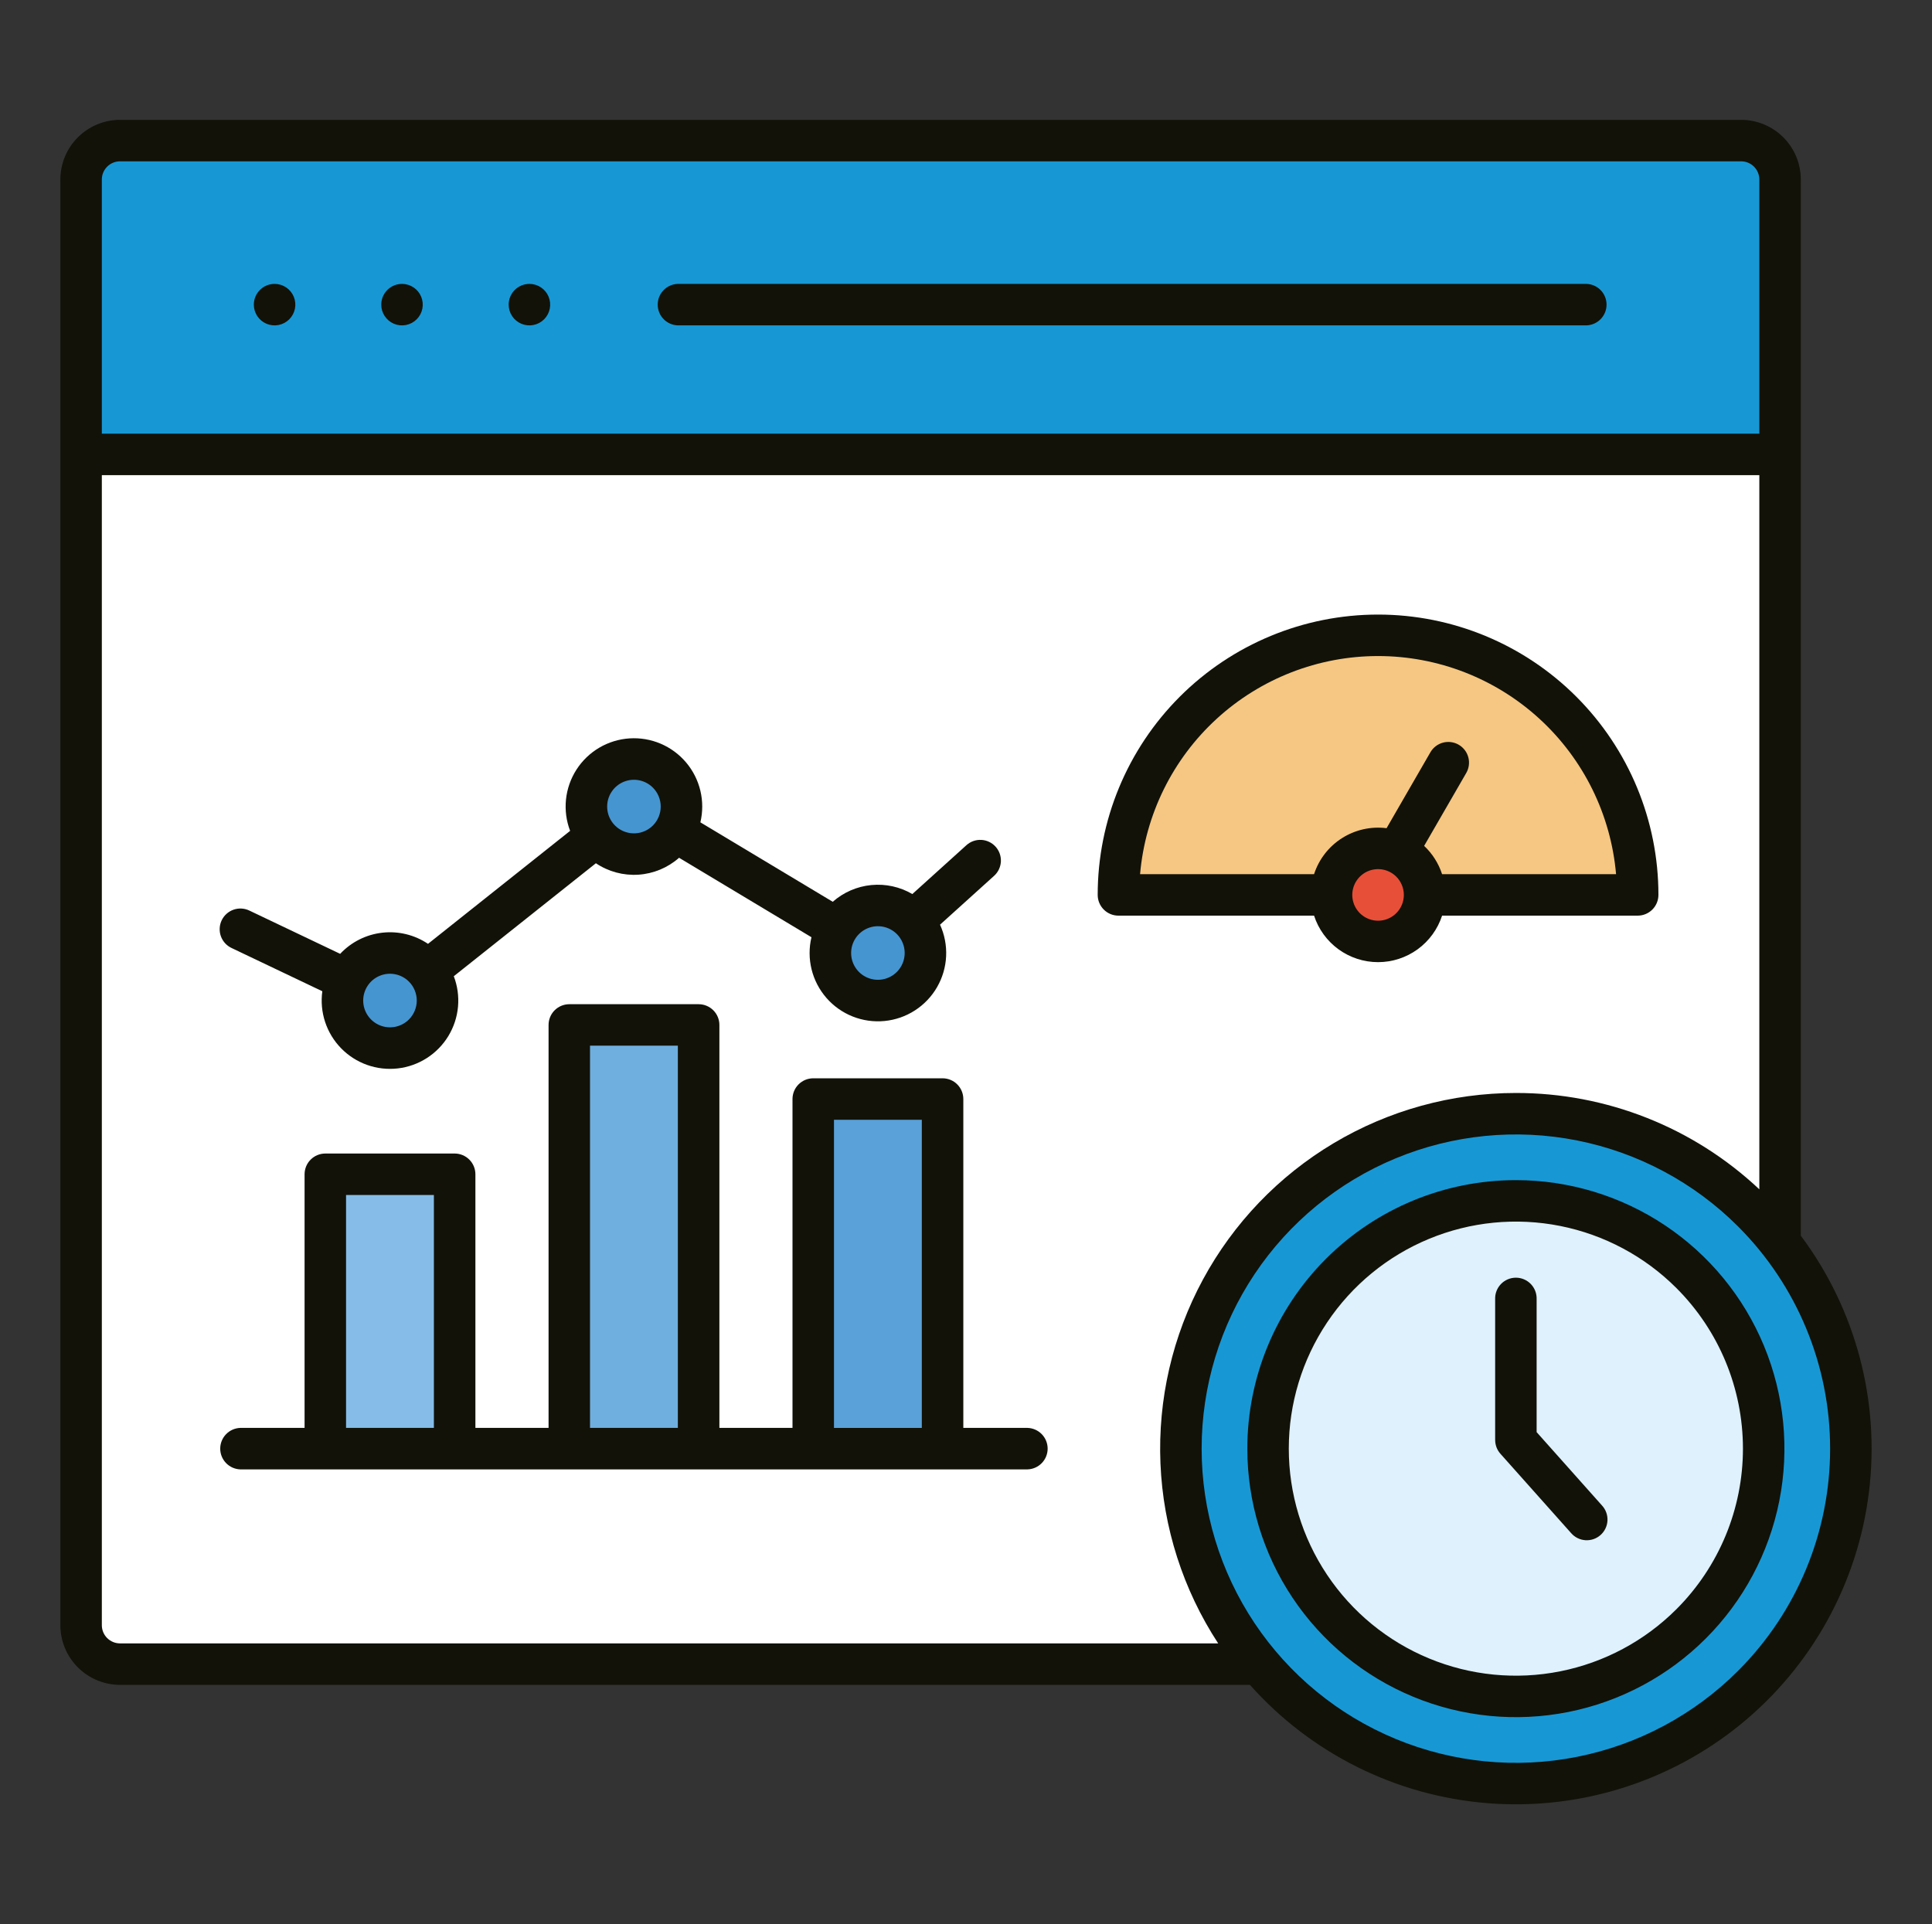
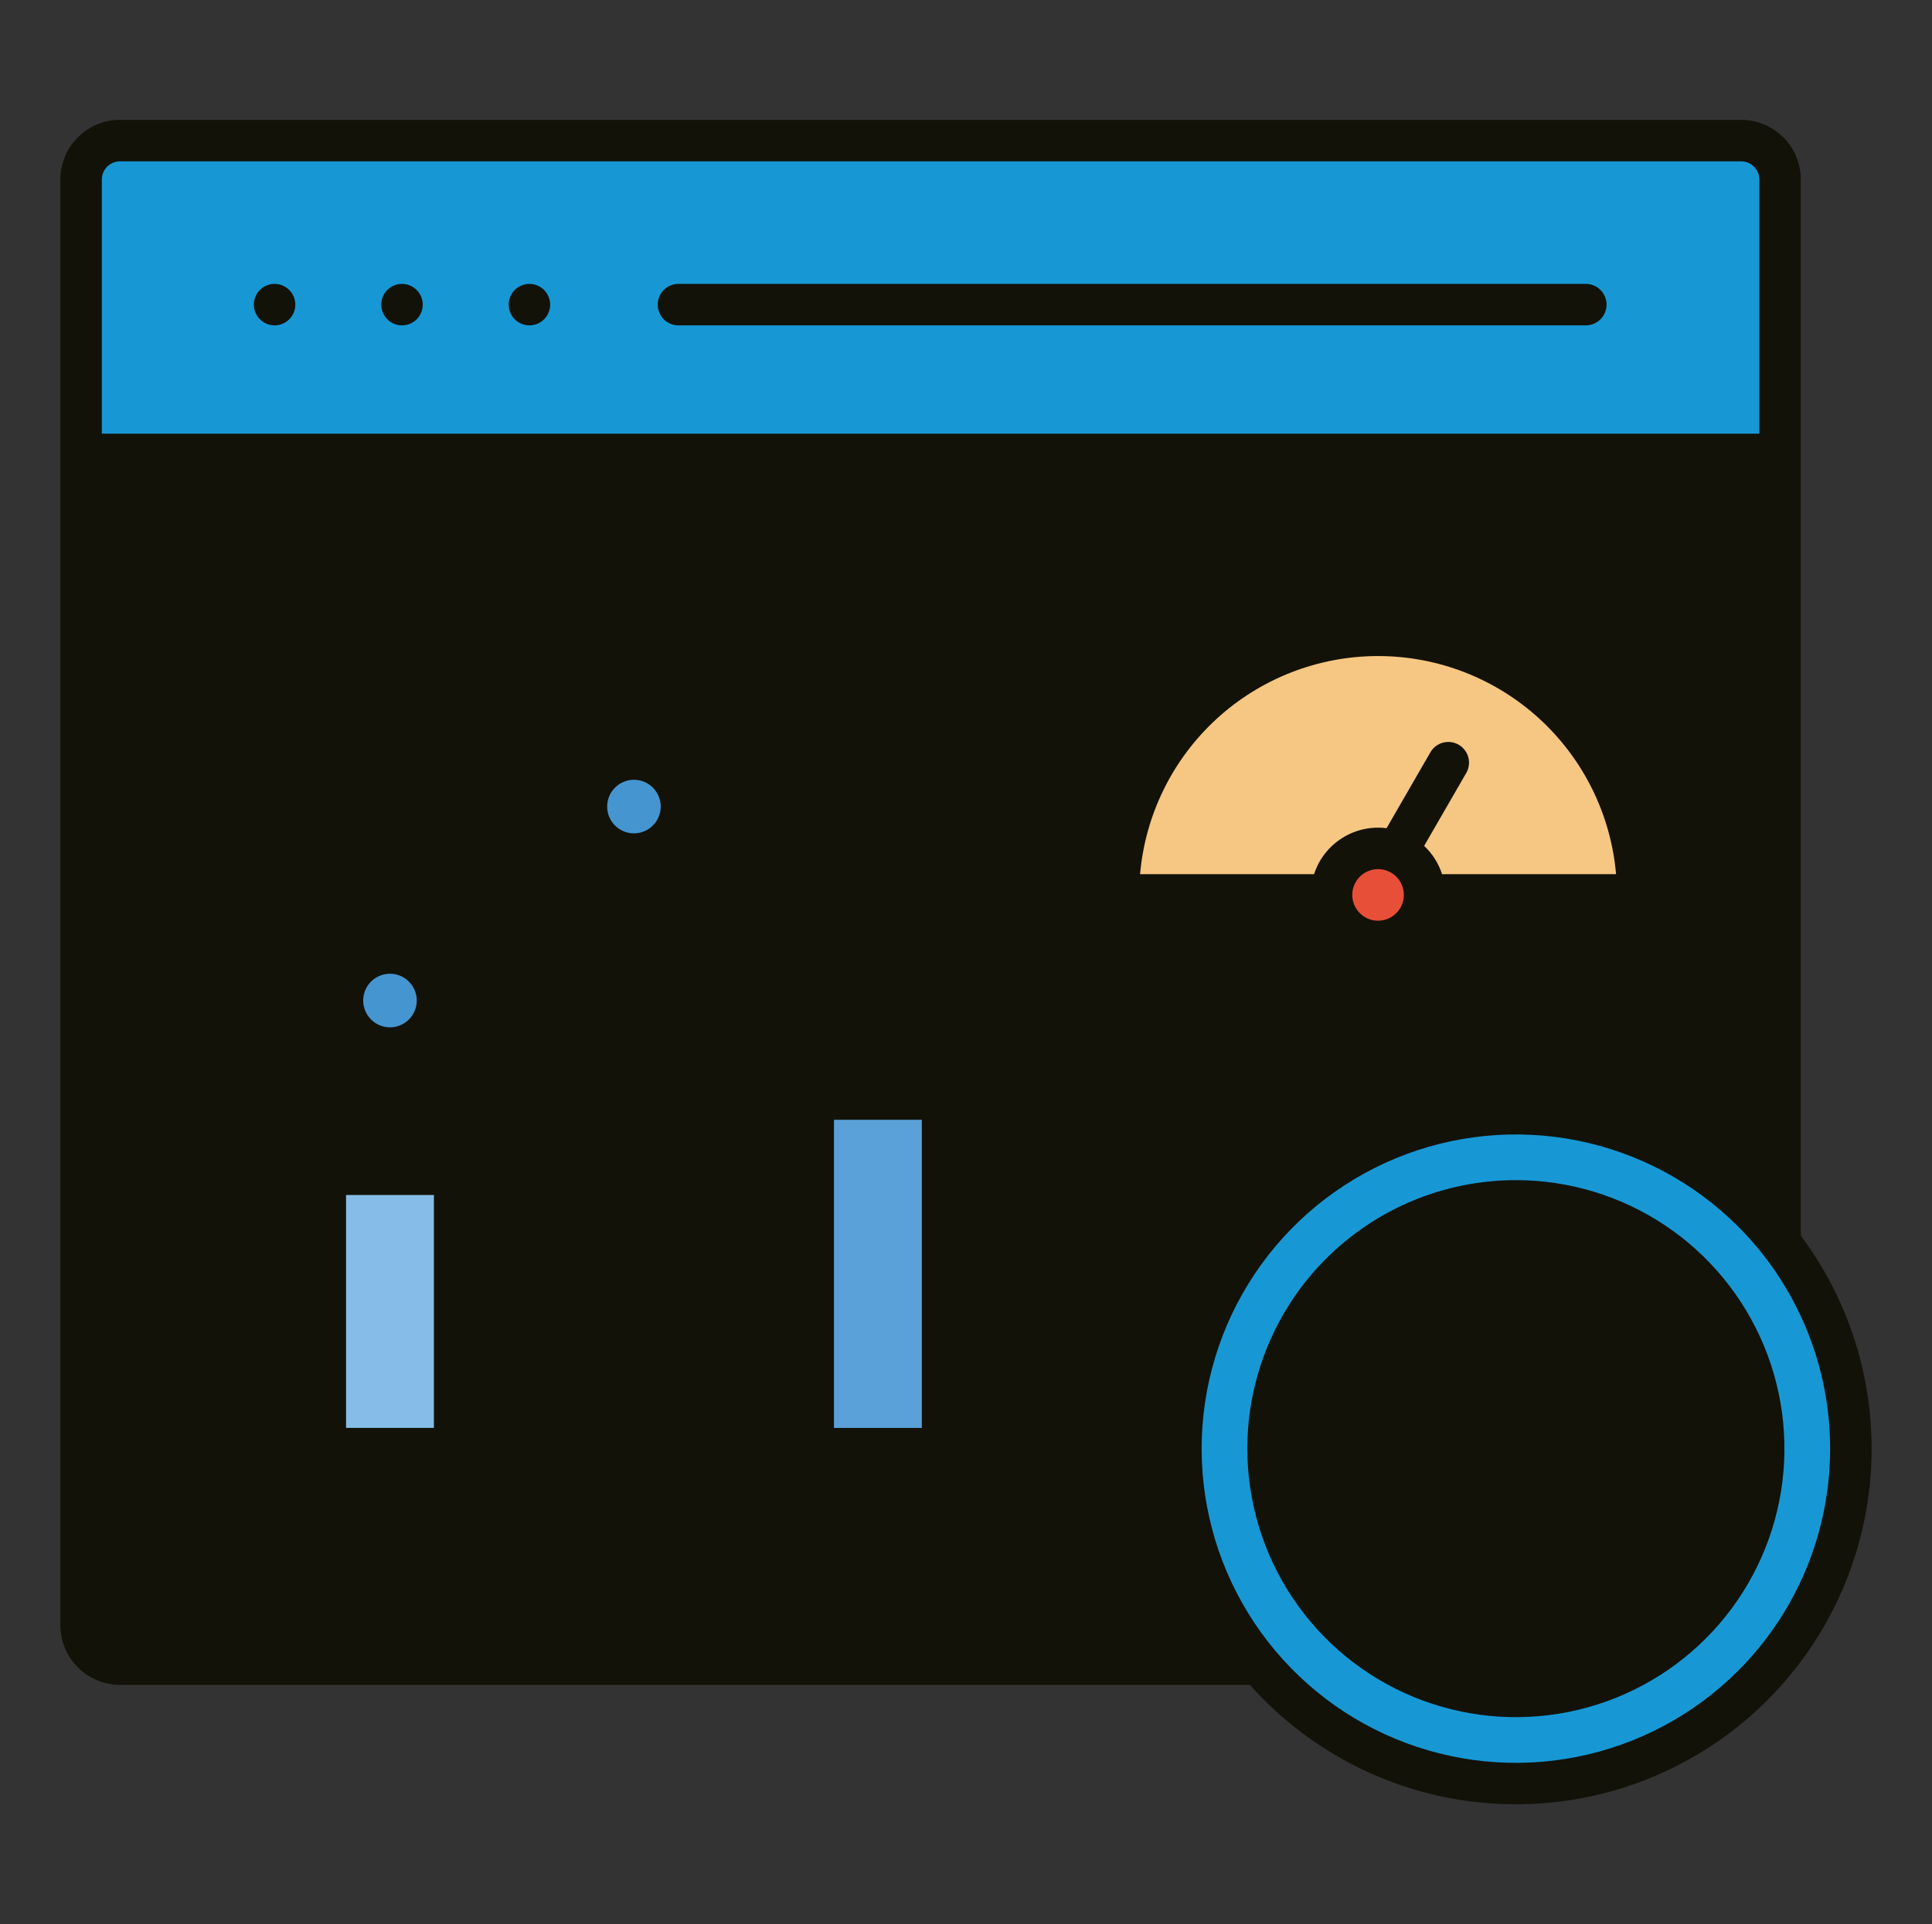
<svg xmlns="http://www.w3.org/2000/svg" width="512" height="510" viewBox="0 0 512 510" fill="none">
  <rect x="0" y="0" width="512" height="510" fill="#333333" stroke="none" />
  <g clip-path="url(#clip0_373_2)">
    <path fill-rule="evenodd" clip-rule="evenodd" d="M477.233 327.516C491.79 346.99 498.261 371.335 495.293 395.467C492.325 419.599 480.148 441.651 461.305 457.017C442.463 472.383 418.412 479.875 394.176 477.928C369.941 475.981 347.395 464.746 331.247 446.569H31.779C27.596 446.559 23.588 444.893 20.631 441.935C17.674 438.977 16.009 434.968 16 430.786V47.551C16.009 43.368 17.674 39.359 20.631 36.401C23.588 33.444 27.596 31.777 31.779 31.768H461.45C465.633 31.776 469.643 33.442 472.601 36.4C475.559 39.358 477.224 43.367 477.233 47.551V327.516Z" fill="#121209" />
-     <path fill-rule="evenodd" clip-rule="evenodd" d="M401.724 289.691C425.7 289.658 448.782 298.795 466.241 315.229V125.938H26.988V430.786C26.995 432.054 27.502 433.268 28.399 434.165C29.296 435.062 30.51 435.569 31.779 435.576H322.83C313.528 421.355 308.242 404.883 307.533 387.904C306.824 370.925 310.717 354.07 318.801 339.122C326.885 324.174 338.858 311.689 353.455 302.987C368.052 294.286 384.73 289.692 401.724 289.691ZM348.239 242.69H296.4C294.941 242.69 293.542 242.111 292.511 241.08C291.479 240.048 290.9 238.649 290.9 237.19C290.9 217.485 298.728 198.586 312.662 184.652C326.596 170.719 345.494 162.891 365.2 162.891C384.905 162.891 403.804 170.719 417.738 184.652C431.672 198.586 439.5 217.485 439.5 237.19C439.5 238.649 438.92 240.048 437.889 241.08C436.857 242.111 435.458 242.69 434 242.69H382.167C381.003 246.273 378.735 249.395 375.687 251.609C372.64 253.823 368.97 255.016 365.203 255.016C361.436 255.016 357.766 253.823 354.718 251.609C351.671 249.395 349.403 246.273 348.239 242.69ZM61.406 251.283C60.745 250.978 60.152 250.546 59.66 250.01C59.168 249.475 58.788 248.847 58.54 248.163C58.293 247.479 58.184 246.753 58.219 246.027C58.254 245.301 58.434 244.589 58.746 243.932C59.059 243.276 59.499 242.688 60.04 242.203C60.582 241.718 61.214 241.345 61.901 241.106C62.588 240.867 63.315 240.767 64.041 240.811C64.766 240.856 65.476 241.044 66.129 241.365L90.149 252.813C93.084 249.682 97.037 247.695 101.302 247.21C105.566 246.724 109.865 247.771 113.429 250.163L151.086 220.218C150.076 217.571 149.703 214.724 149.994 211.906C150.286 209.088 151.235 206.378 152.765 203.994C154.295 201.61 156.364 199.618 158.804 198.179C161.245 196.74 163.989 195.894 166.816 195.709C169.643 195.524 172.474 196.005 175.081 197.113C177.688 198.222 179.998 199.927 181.826 202.091C183.654 204.256 184.949 206.819 185.605 209.575C186.262 212.331 186.262 215.202 185.607 217.958L220.688 239.018C223.541 236.502 227.115 234.949 230.902 234.581C234.688 234.213 238.495 235.047 241.78 236.966L256.107 224.02C257.183 223.046 258.602 222.539 260.052 222.612C261.501 222.684 262.863 223.33 263.836 224.406C264.81 225.482 265.316 226.901 265.244 228.351C265.171 229.8 264.526 231.162 263.45 232.135L249.119 245.085C250.315 247.707 250.868 250.577 250.732 253.456C250.596 256.334 249.774 259.139 248.335 261.636C246.897 264.133 244.883 266.25 242.46 267.812C240.038 269.374 237.278 270.334 234.41 270.614C231.542 270.894 228.648 270.485 225.97 269.421C223.292 268.357 220.906 266.669 219.012 264.497C217.118 262.325 215.769 259.733 215.079 256.935C214.389 254.137 214.377 251.214 215.044 248.41L179.963 227.35C176.965 229.995 173.176 231.571 169.187 231.834C165.199 232.097 161.235 231.031 157.917 228.802L120.26 258.747C121.244 261.326 121.625 264.095 121.375 266.843C121.124 269.591 120.249 272.245 118.816 274.603C117.382 276.961 115.429 278.96 113.104 280.447C110.78 281.934 108.146 282.87 105.405 283.184C102.663 283.497 99.886 283.179 97.286 282.255C94.686 281.331 92.332 279.824 90.403 277.85C88.475 275.877 87.023 273.488 86.159 270.867C85.295 268.247 85.042 265.463 85.419 262.73L61.406 251.283ZM272.333 378.463C273.757 378.514 275.105 379.116 276.094 380.141C277.084 381.166 277.637 382.535 277.637 383.96C277.637 385.385 277.084 386.754 276.094 387.779C275.105 388.804 273.757 389.406 272.333 389.456H63.665C62.241 389.406 60.892 388.804 59.903 387.779C58.914 386.754 58.361 385.385 58.361 383.96C58.361 382.535 58.914 381.166 59.903 380.141C60.892 379.116 62.241 378.514 63.665 378.463H80.715V311.24C80.715 309.782 81.294 308.383 82.326 307.351C83.357 306.32 84.756 305.74 86.215 305.74H120.487C121.945 305.74 123.344 306.32 124.376 307.351C125.407 308.383 125.987 309.782 125.987 311.24V378.463H145.375V271.663C145.375 270.205 145.954 268.806 146.986 267.774C148.017 266.743 149.416 266.163 150.875 266.163H185.147C186.605 266.163 188.004 266.743 189.036 267.774C190.067 268.806 190.647 270.205 190.647 271.663V378.463H210.02V291.299C210.02 289.841 210.599 288.442 211.631 287.41C212.662 286.379 214.061 285.799 215.52 285.799H249.792C251.25 285.799 252.649 286.379 253.681 287.41C254.712 288.442 255.292 289.841 255.292 291.299V378.462L272.333 378.463Z" fill="white" />
    <path fill-rule="evenodd" clip-rule="evenodd" d="M460.611 325.073C448.964 313.426 434.126 305.495 417.971 302.282C401.817 299.069 385.073 300.718 369.856 307.021C354.639 313.324 341.633 323.998 332.482 337.693C323.331 351.388 318.447 367.489 318.447 383.96C318.447 400.43 323.331 416.531 332.482 430.226C341.633 443.921 354.639 454.595 369.856 460.898C385.073 467.202 401.817 468.851 417.971 465.638C434.126 462.424 448.964 454.493 460.611 442.847C476.228 427.229 485.002 406.046 485.002 383.96C485.002 361.873 476.228 340.691 460.611 325.073ZM401.724 312.791C415.8 312.791 429.56 316.965 441.264 324.785C452.967 332.605 462.089 343.72 467.476 356.724C472.862 369.729 474.272 384.039 471.526 397.844C468.78 411.65 462.001 424.331 452.048 434.284C442.095 444.237 429.414 451.015 415.609 453.761C401.803 456.507 387.493 455.098 374.489 449.711C361.485 444.325 350.369 435.203 342.549 423.499C334.729 411.795 330.555 398.036 330.555 383.96C330.556 365.085 338.054 346.983 351.401 333.636C364.748 320.29 382.849 312.791 401.724 312.791Z" fill="#1798D5" />
-     <path fill-rule="evenodd" clip-rule="evenodd" d="M237.674 247.57C236.681 246.578 235.416 245.902 234.039 245.628C232.662 245.355 231.234 245.496 229.937 246.033C228.64 246.571 227.531 247.481 226.751 248.648C225.971 249.816 225.555 251.188 225.555 252.592C225.555 253.996 225.971 255.369 226.751 256.536C227.531 257.704 228.64 258.614 229.937 259.151C231.234 259.689 232.662 259.83 234.039 259.556C235.416 259.282 236.681 258.607 237.674 257.614C239.004 256.281 239.751 254.475 239.751 252.592C239.751 250.709 239.004 248.903 237.674 247.57Z" fill="#4595D1" />
    <path fill-rule="evenodd" clip-rule="evenodd" d="M173.021 208.756C172.028 207.763 170.763 207.087 169.385 206.814C168.008 206.54 166.581 206.681 165.284 207.219C163.987 207.756 162.878 208.666 162.098 209.834C161.318 211.001 160.902 212.374 160.902 213.778C160.902 215.182 161.318 216.554 162.098 217.722C162.878 218.889 163.987 219.799 165.284 220.337C166.581 220.874 168.008 221.015 169.385 220.742C170.763 220.468 172.028 219.792 173.021 218.8C174.351 217.467 175.098 215.661 175.098 213.778C175.098 211.895 174.351 210.089 173.021 208.756Z" fill="#4595D1" />
    <path fill-rule="evenodd" clip-rule="evenodd" d="M108.369 260.168C107.376 259.175 106.111 258.5 104.734 258.226C103.356 257.952 101.929 258.093 100.632 258.631C99.335 259.168 98.226 260.078 97.446 261.246C96.666 262.413 96.25 263.786 96.25 265.19C96.25 266.594 96.666 267.966 97.446 269.134C98.226 270.301 99.335 271.211 100.632 271.749C101.929 272.286 103.356 272.427 104.734 272.154C106.111 271.88 107.376 271.204 108.369 270.212C109.699 268.879 110.446 267.073 110.446 265.19C110.446 263.307 109.699 261.501 108.369 260.168Z" fill="#4595D1" />
    <path d="M91.707 316.736H114.986V378.463H91.707V316.736Z" fill="#86BDE8" />
-     <path d="M156.36 277.154H179.639V378.463H156.36V277.154Z" fill="#6FAFE0" />
    <path d="M221.012 296.799H244.291V378.465H221.012V296.799Z" fill="#59A1D8" />
    <path fill-rule="evenodd" clip-rule="evenodd" d="M26.988 114.945H466.241V47.551C466.233 46.282 465.726 45.068 464.829 44.171C463.933 43.274 462.718 42.767 461.45 42.76H31.779C30.51 42.767 29.296 43.274 28.399 44.171C27.502 45.068 26.995 46.282 26.988 47.551V114.945ZM72.788 75.245C73.875 75.249 74.936 75.575 75.838 76.182C76.739 76.789 77.441 77.649 77.854 78.654C78.267 79.66 78.373 80.765 78.159 81.831C77.944 82.896 77.418 83.874 76.648 84.641C75.878 85.408 74.898 85.93 73.832 86.141C72.766 86.351 71.661 86.241 70.657 85.824C69.653 85.407 68.796 84.702 68.192 83.798C67.589 82.894 67.267 81.832 67.267 80.745C67.267 80.021 67.41 79.304 67.688 78.635C67.965 77.966 68.372 77.359 68.885 76.848C69.398 76.337 70.007 75.933 70.677 75.657C71.346 75.382 72.064 75.242 72.788 75.245ZM106.557 75.245C107.644 75.249 108.705 75.575 109.607 76.182C110.508 76.789 111.21 77.649 111.623 78.654C112.036 79.66 112.142 80.765 111.928 81.831C111.713 82.896 111.187 83.874 110.417 84.641C109.647 85.408 108.667 85.93 107.601 86.141C106.535 86.351 105.43 86.241 104.426 85.824C103.422 85.407 102.565 84.702 101.961 83.798C101.358 82.894 101.036 81.832 101.036 80.745C101.036 80.021 101.179 79.304 101.456 78.635C101.734 77.966 102.141 77.359 102.654 76.848C103.167 76.337 103.776 75.933 104.446 75.657C105.115 75.382 105.833 75.242 106.557 75.245ZM140.325 75.245C141.412 75.249 142.473 75.575 143.375 76.182C144.276 76.789 144.978 77.649 145.391 78.654C145.804 79.66 145.91 80.765 145.696 81.831C145.481 82.896 144.955 83.874 144.185 84.641C143.415 85.408 142.435 85.93 141.369 86.141C140.303 86.351 139.198 86.241 138.194 85.824C137.19 85.407 136.333 84.702 135.729 83.798C135.126 82.894 134.804 81.832 134.804 80.745C134.804 80.021 134.947 79.304 135.224 78.635C135.502 77.966 135.909 77.359 136.422 76.848C136.935 76.337 137.544 75.933 138.214 75.657C138.883 75.382 139.601 75.242 140.325 75.245ZM179.589 86.237C178.167 86.183 176.822 85.58 175.836 84.555C174.85 83.53 174.299 82.163 174.299 80.741C174.299 79.318 174.85 77.951 175.836 76.927C176.822 75.902 178.167 75.299 179.589 75.245H420.464C421.885 75.299 423.23 75.902 424.217 76.927C425.203 77.951 425.754 79.318 425.754 80.741C425.754 82.163 425.203 83.53 424.217 84.555C423.23 85.58 421.885 86.183 420.464 86.237H179.589Z" fill="#1798D5" />
    <path fill-rule="evenodd" clip-rule="evenodd" d="M367.457 219.51L379.076 199.385C379.437 198.762 379.917 198.216 380.489 197.778C381.062 197.341 381.714 197.02 382.41 196.835C383.106 196.65 383.832 196.603 384.546 196.699C385.26 196.794 385.948 197.029 386.571 197.39C387.194 197.751 387.74 198.231 388.177 198.803C388.615 199.375 388.935 200.028 389.121 200.724C389.306 201.42 389.352 202.146 389.257 202.86C389.162 203.574 388.927 204.262 388.566 204.885L377.41 224.2C379.602 226.259 381.238 228.839 382.166 231.7H428.275C426.9 215.92 419.66 201.229 407.983 190.525C396.307 179.822 381.043 173.885 365.203 173.885C349.363 173.885 334.099 179.822 322.422 190.525C310.746 201.229 303.506 215.92 302.131 231.7H348.239C349.522 227.748 352.144 224.368 355.652 222.143C359.16 219.918 363.335 218.986 367.457 219.51Z" fill="#F6C782" />
    <path fill-rule="evenodd" clip-rule="evenodd" d="M370.036 232.363C369.08 231.407 367.862 230.756 366.536 230.493C365.21 230.229 363.836 230.364 362.587 230.882C361.338 231.399 360.271 232.275 359.52 233.399C358.769 234.523 358.368 235.845 358.368 237.196C358.368 238.548 358.769 239.87 359.52 240.994C360.271 242.118 361.338 242.994 362.587 243.511C363.836 244.028 365.21 244.164 366.536 243.9C367.862 243.636 369.08 242.986 370.036 242.03C371.316 240.747 372.035 239.009 372.035 237.196C372.035 235.384 371.316 233.646 370.036 232.363Z" fill="#E84F38" />
-     <path fill-rule="evenodd" clip-rule="evenodd" d="M444.276 341.409C435.86 332.993 425.138 327.261 413.464 324.938C401.79 322.616 389.69 323.807 378.694 328.361C367.697 332.916 358.298 340.629 351.686 350.526C345.073 360.422 341.543 372.057 341.543 383.959C341.543 395.862 345.073 407.497 351.686 417.393C358.298 427.289 367.697 435.003 378.694 439.557C389.69 444.112 401.79 445.303 413.464 442.98C425.138 440.658 435.86 434.926 444.276 426.509C455.559 415.224 461.898 399.918 461.898 383.959C461.898 368 455.559 352.695 444.276 341.409ZM424.554 399.035C425.047 399.571 425.428 400.2 425.675 400.885C425.923 401.57 426.032 402.298 425.995 403.025C425.959 403.752 425.778 404.465 425.463 405.122C425.149 405.779 424.706 406.367 424.162 406.851C423.618 407.335 422.984 407.706 422.295 407.943C421.606 408.179 420.877 408.276 420.15 408.228C419.423 408.18 418.714 407.988 418.062 407.663C417.41 407.338 416.83 406.887 416.354 406.335L397.625 385.315C396.729 384.311 396.234 383.011 396.236 381.665H396.229V344.344C396.203 343.606 396.325 342.87 396.59 342.18C396.854 341.49 397.255 340.861 397.768 340.329C398.281 339.797 398.896 339.375 399.576 339.086C400.255 338.797 400.987 338.648 401.725 338.648C402.464 338.648 403.195 338.797 403.875 339.086C404.555 339.375 405.17 339.797 405.683 340.329C406.196 340.861 406.597 341.49 406.861 342.18C407.126 342.87 407.248 343.606 407.222 344.344V379.582L424.554 399.035Z" fill="#DFF1FC" />
  </g>
  <defs>
    <clipPath id="clip0_373_2">
      <rect width="512" height="510" rx="48" fill="white" />
    </clipPath>
  </defs>
</svg>